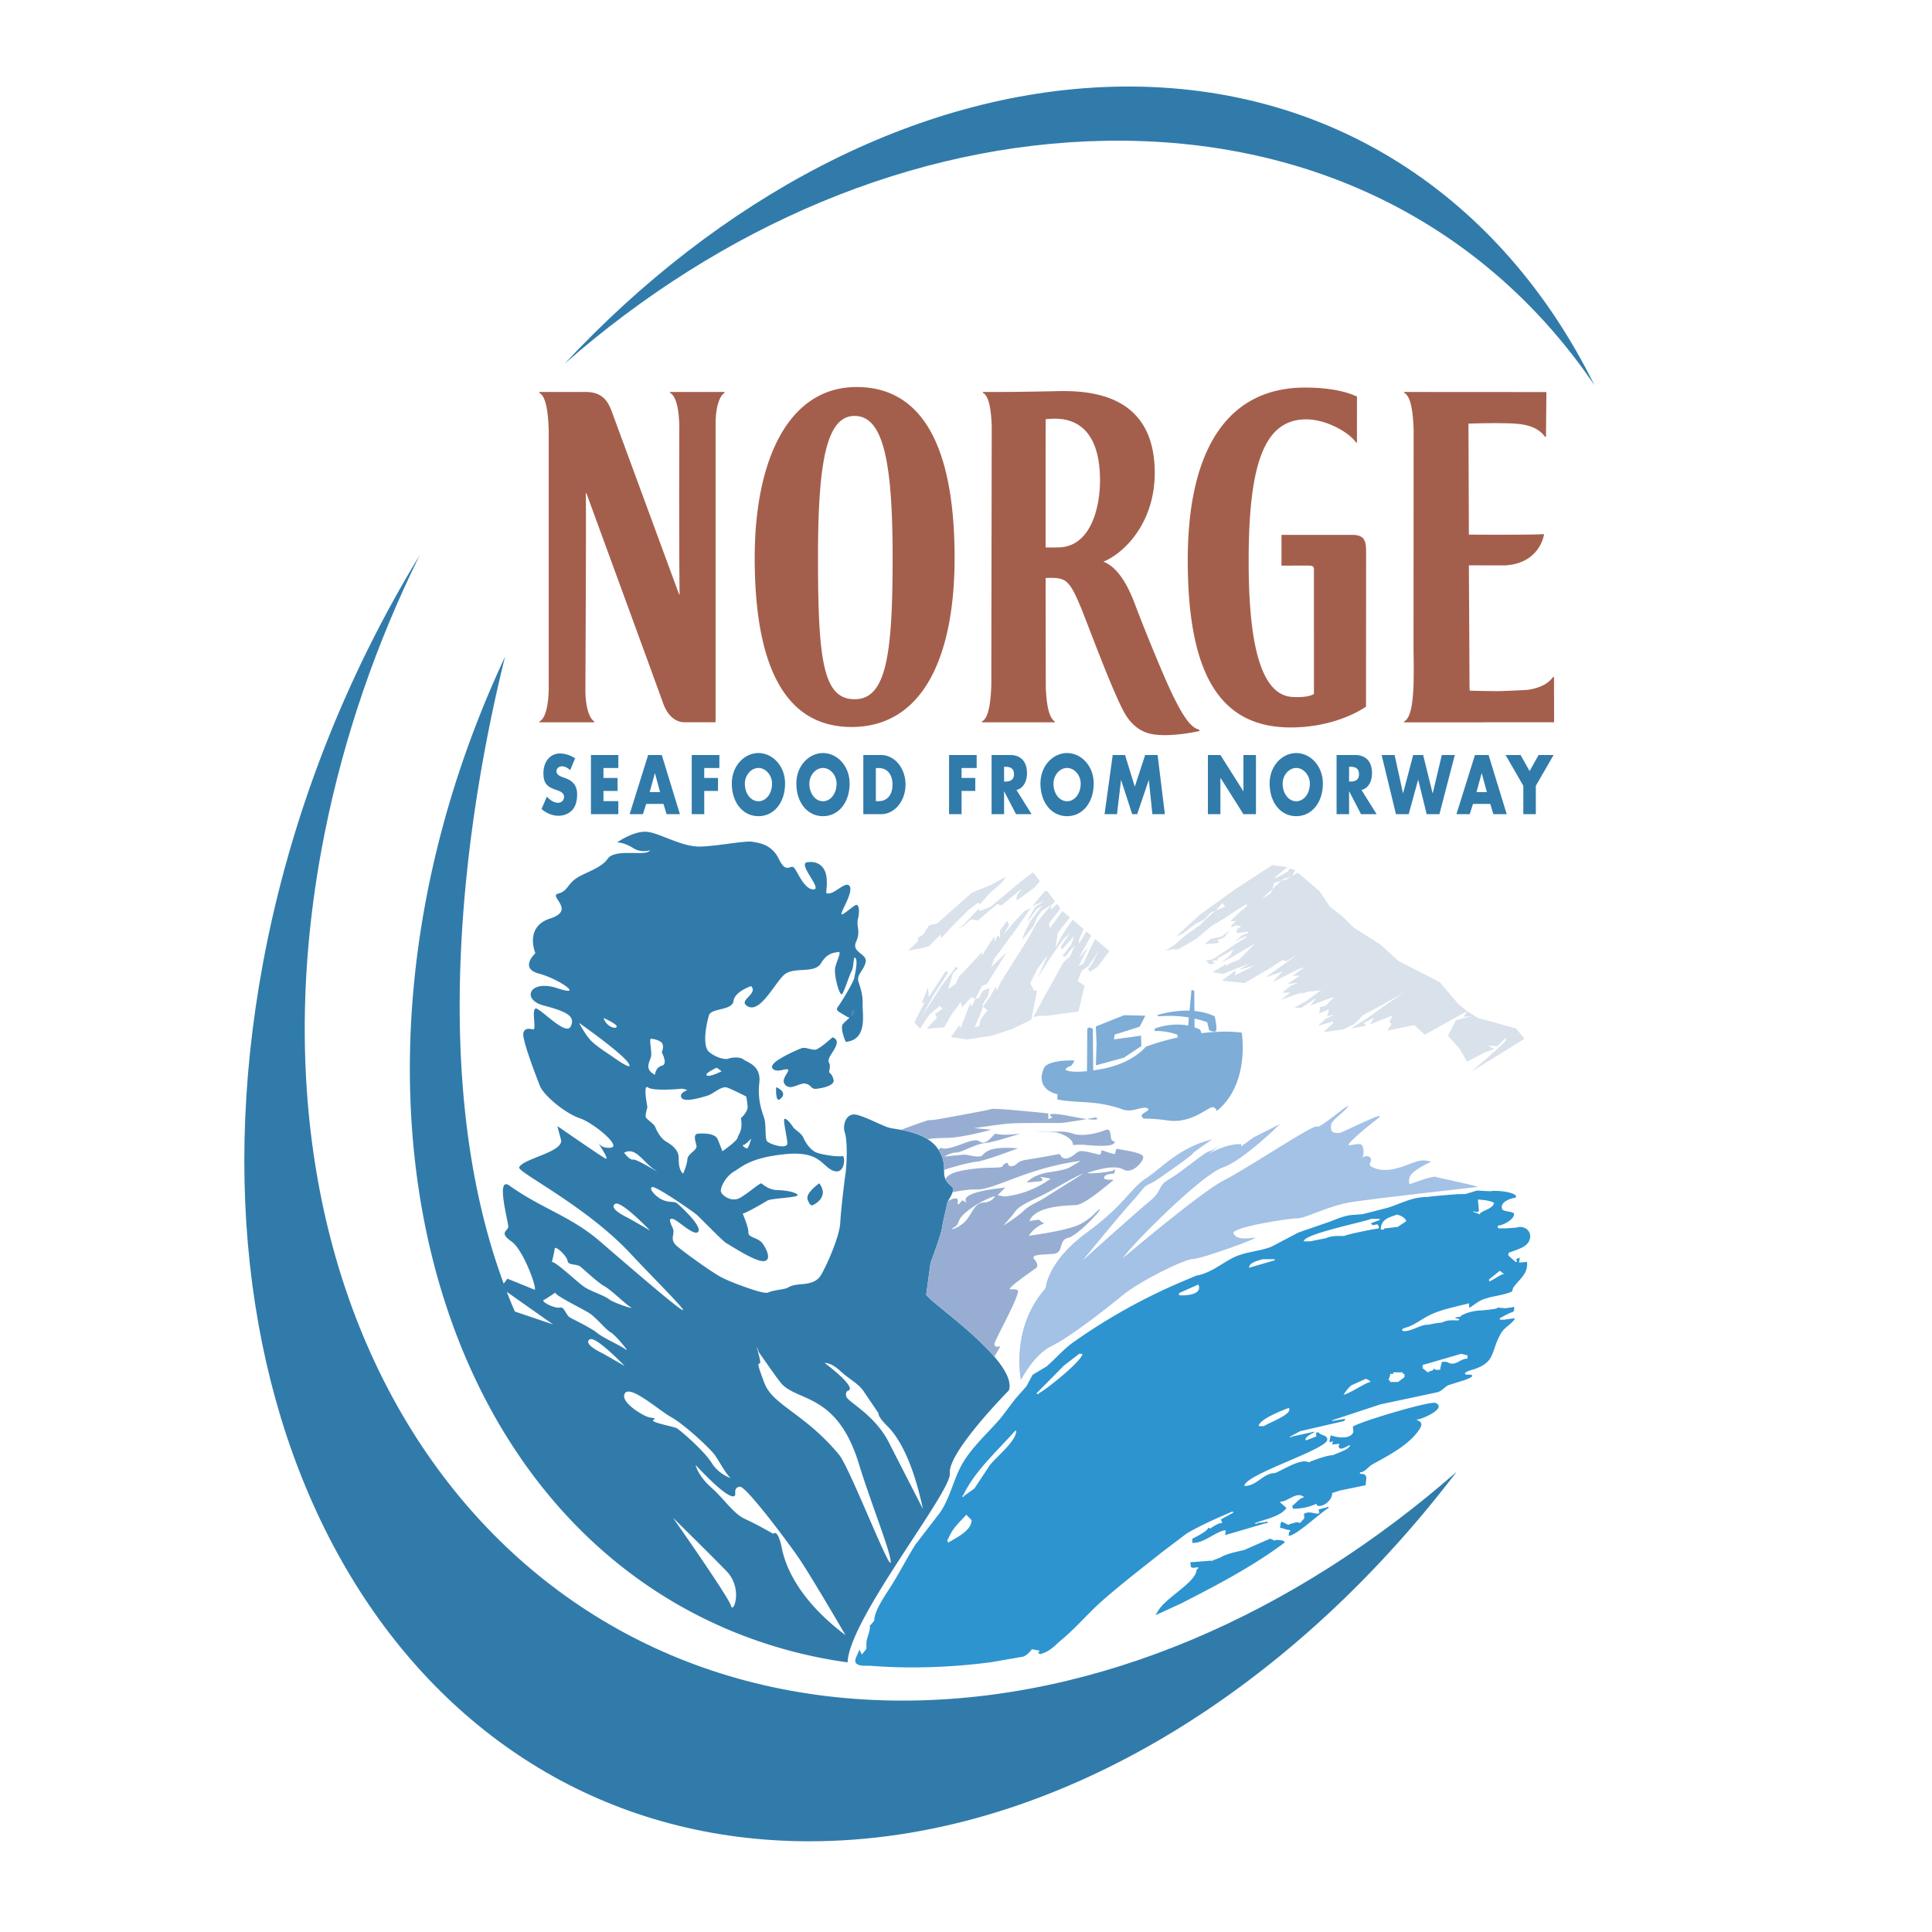
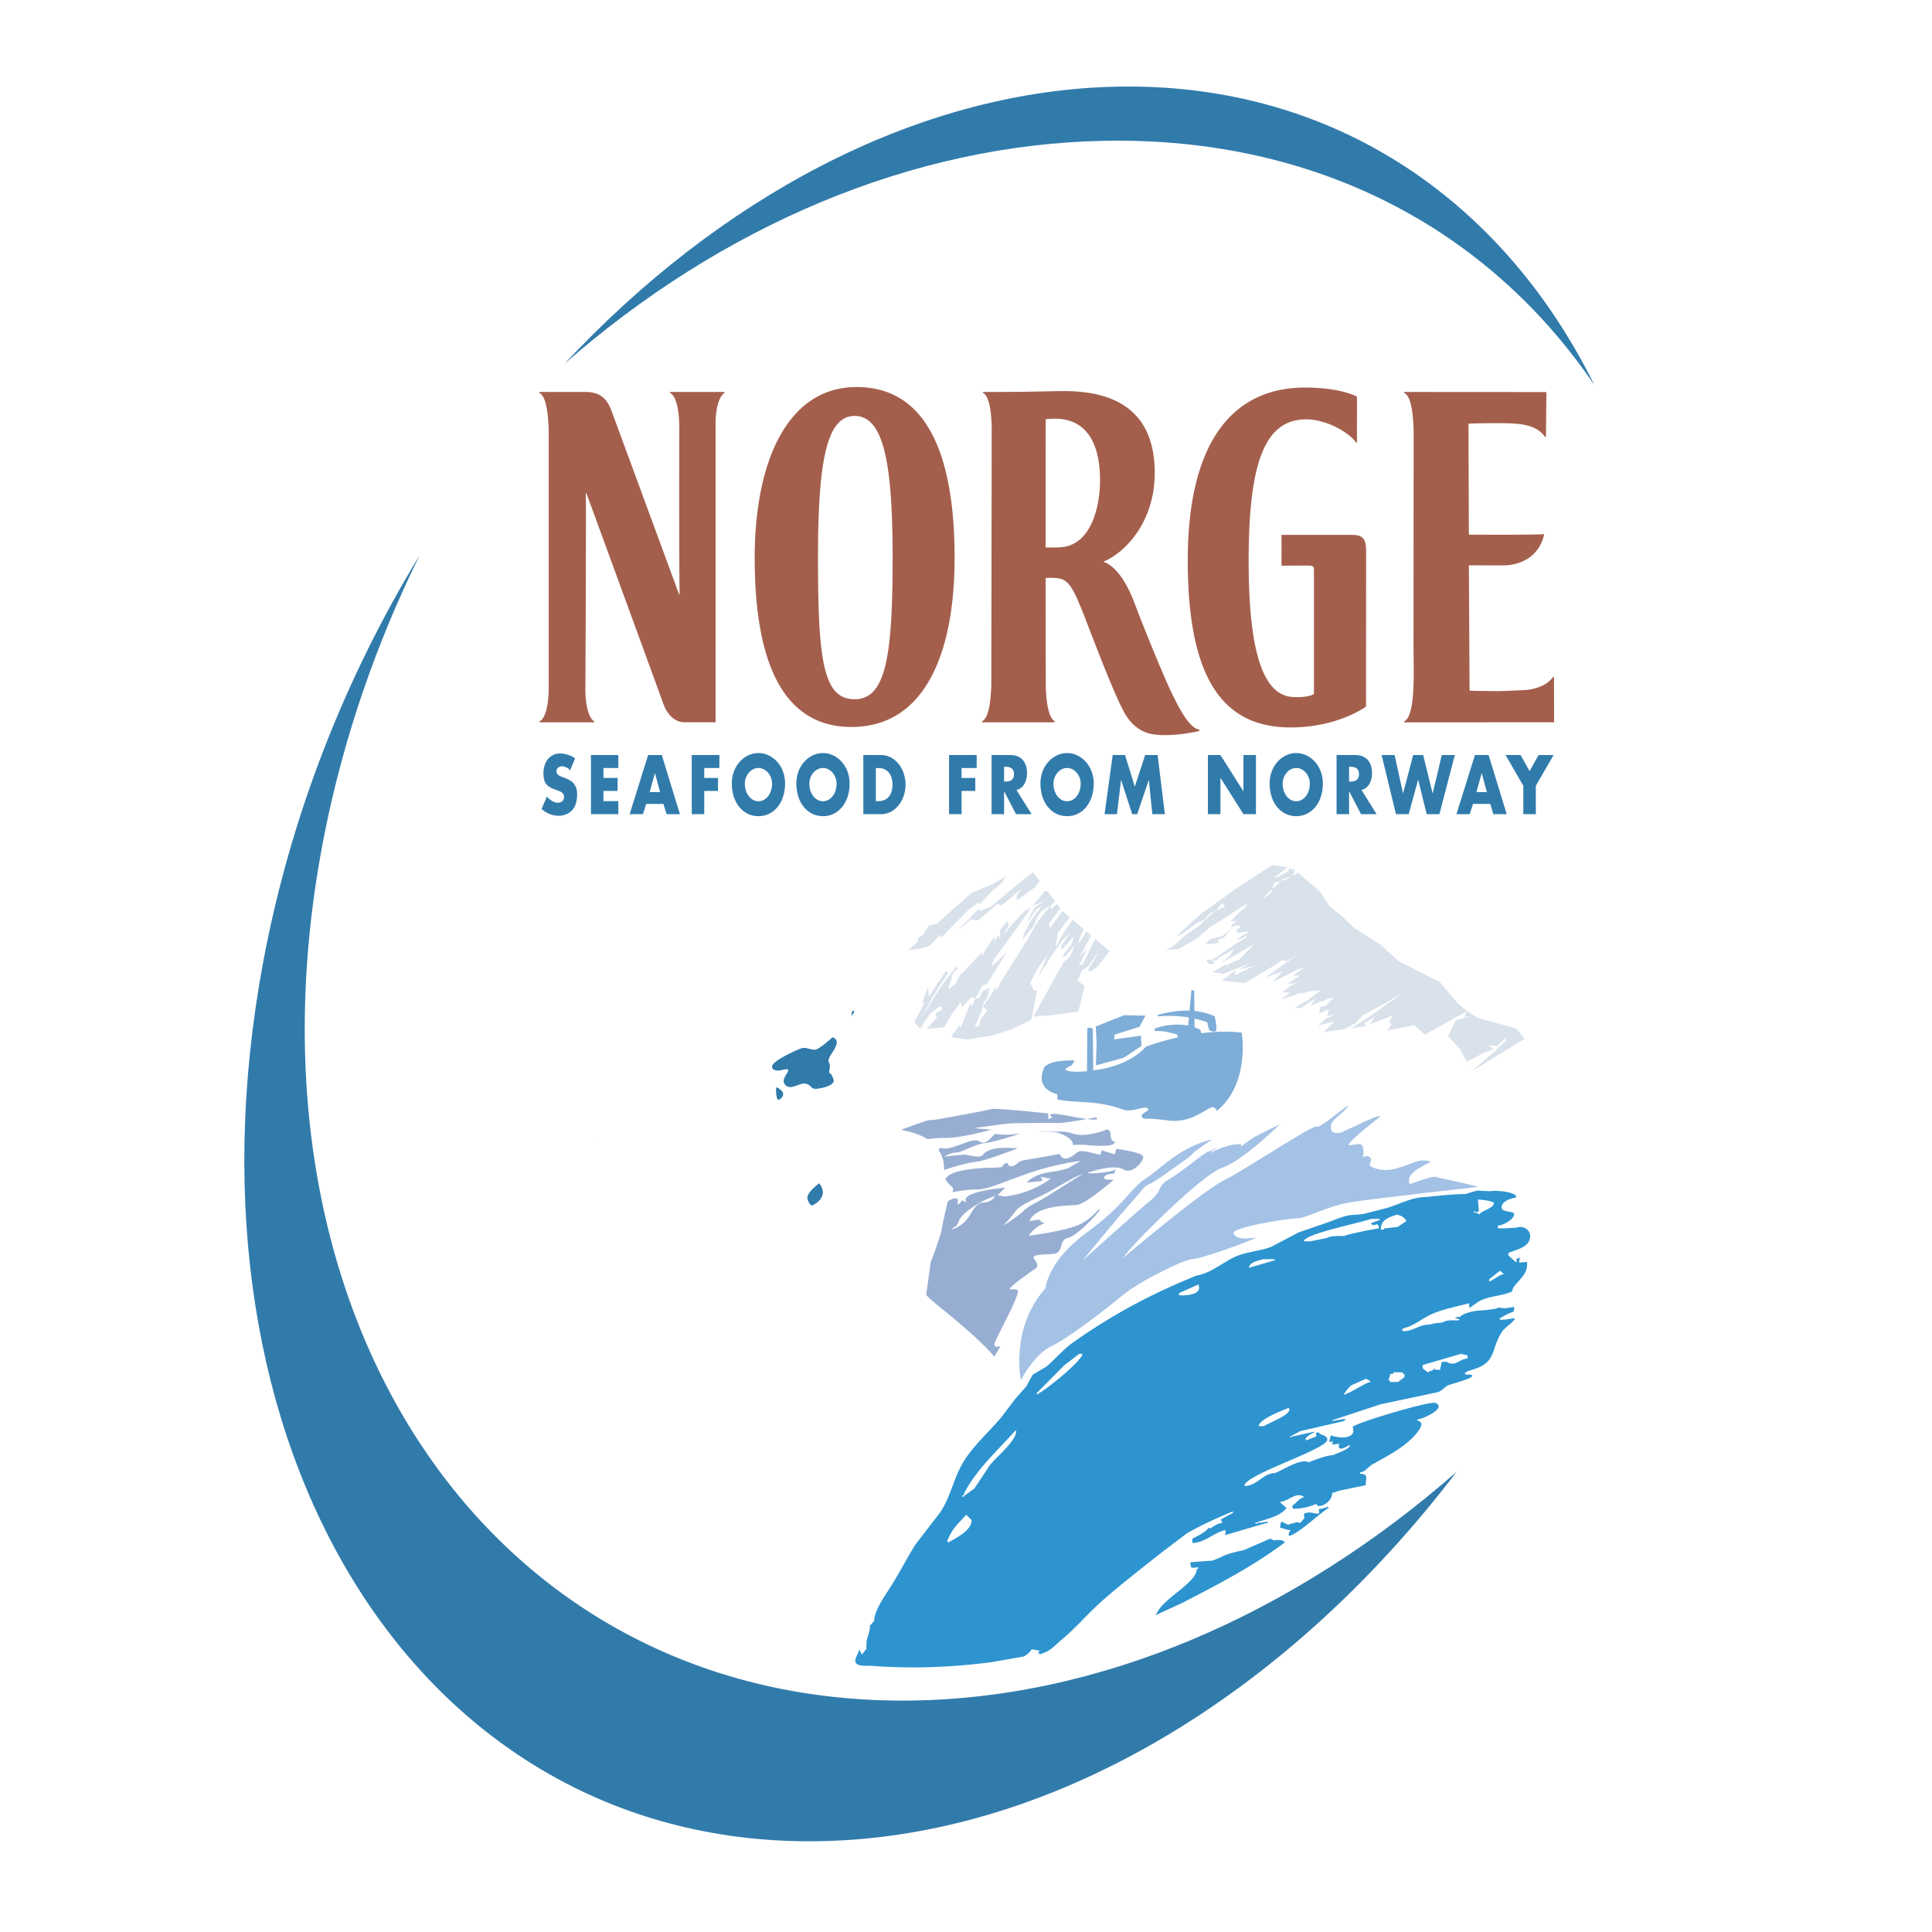
<svg xmlns="http://www.w3.org/2000/svg" width="2500" height="2500" viewBox="0 0 192.756 192.756">
  <g fill-rule="evenodd" clip-rule="evenodd">
    <path fill="#fff" d="M0 0h192.756v192.756H0V0z" />
    <path d="M172.816 95.631c-9.221 51.662-50.918 93.876-93.136 94.291-42.215.412-68.961-41.135-59.741-92.799 9.222-51.662 50.919-93.878 93.136-94.289 42.214-.413 68.962 41.135 59.741 92.797z" fill="#fff" />
    <path d="M75.296 55.658c0-9.642 3.289-17.043 10.167-17.043 7.329 0 9.778 7.401 9.778 17.043 0 9.641-3.038 16.873-10.286 16.873-7.244 0-9.659-7.232-9.659-16.873zm13.762-.028c0-9.764-.98-14.132-3.794-14.132-2.812 0-3.652 4.597-3.652 14.132 0 10.258.514 14.132 3.652 14.132 3.136 0 3.794-4.332 3.794-14.132zM155.055 72.06l-.012-4.507-.09-.011c-.557.767-1.482 1.126-2.541 1.285a89.958 89.958 0 0 1-2.924.128 141.74 141.74 0 0 1-2.854-.044c-.033-.533-.008-.116-.084-12.507 0 0 3.52.004 3.615.006 3.525-.208 3.889-3.12 3.889-3.12-1.266.092-7.504.049-7.504.049l-.041-11.074s1.977-.076 3.842-.035c1.643.035 2.994.243 3.801 1.357l.09-.011.043-4.46-14.189-.009v.089c.674.331.885 1.924.943 3.727l-.012 21.28c0 2.665.25 7.192-.939 7.777v.088h8.336l-.504-.007h7.135v-.001zM66.842 39.105v.089c.642.316.92 1.747.934 3.472-.023 5.738-.013 16.615.039 16.615h-.07l-6.572-17.855c-.373-1.018-.778-2.319-2.736-2.319l-4.635-.001v.089c.682.334.888 1.959.944 3.788V68.75c-.027 1.587-.313 2.929-.923 3.229v.088h5.462v-.088c-.576-.38-.872-1.674-.88-3.096.03-6.331.088-19.665.035-19.665h.069s7.123 19.457 7.651 20.944c.527 1.485 1.456 1.897 2.108 1.897h3.127V42.455c-.019-1.578.293-2.863.89-3.26v-.089h-5.443v-.001zM119.65 72.789c-.77-.129-1.566-1.182-2.734-3.62-.834-1.732-2.688-6.252-3.691-8.912-.668-1.792-1.688-3.676-3.141-4.22.727-.285 1.398-.807 1.604-.974 1.898-1.542 3.521-4.256 3.521-7.875 0-7.662-6.064-8.24-9.654-8.165-2.434.052-3.896.077-5.594.082h-1.898v.084c.617.303.822 1.738.881 3.3l-.041 25.894c-.066 1.8-.287 3.279-.934 3.596v.088h7.264v-.088c-.619-.41-.832-1.81-.895-3.432l-.016-10.879s.412-.025.752-.011c.568.022.971.089 1.336.404.6.521 1.057 1.663 1.488 2.688.486 1.157 2.961 7.901 4.205 10.213.262.483 1.064 1.964 2.854 2.283 1.936.342 4.697-.309 4.697-.309l-.004-.147zm-13.927-18.18c-.648.028-1.402.009-1.402.009s-.004-12.604.01-12.797c.139-.013.572-.048.916-.048 2.729 0 4.502 1.863 4.502 6.159-.001 2.662-.903 6.542-4.026 6.677zM135.383 44.159l-.084-.003c-.691-1.013-2.963-2.317-4.977-2.317-4.17 0-5.744 4.388-5.744 14.151 0 8.569 1.303 13.346 4.342 13.543 1.102.072 1.861-.083 2.172-.295V56.963c0-.389.021-.534-.615-.534-.805-.001-2.623.006-2.623.006l.002-3.069s5.533.002 7.035-.001c1.289-.003 1.406.633 1.406 1.746l-.008 15.384s-2.791 2.082-7.52 2.082c-6.672-.003-10.266-4.716-10.266-16.677 0-11.481 4.26-17.233 11.699-17.233 1.939 0 3.865.266 5.184.903l-.003 4.589z" fill="#a45f4c" />
    <path d="M56.883 76.847c-.229-.235-.522-.391-.828-.391-.229 0-.535.165-.535.493 0 .345.339.478.555.564l.318.117c.669.242 1.185.658 1.185 1.613 0 .587-.115 1.19-.498 1.59-.375.392-.878.556-1.363.556-.604 0-1.197-.25-1.688-.673l.534-1.236c.313.335.682.61 1.108.61.294 0 .604-.18.604-.596 0-.431-.489-.58-.757-.673-.783-.273-1.3-.524-1.3-1.668 0-1.198.695-1.98 1.657-1.98a2.81 2.81 0 0 1 1.502.486l-.494 1.188zM60.208 76.627v.987h1.407v1.3h-1.407v1.018h1.483v1.3h-2.732v-5.904h2.732v1.299h-1.483zM65.856 79.032h-1.038l.516-1.88h.014l.508 1.88zm.337 1.174l.313 1.026h1.331l-1.81-5.904h-1.362l-1.847 5.904h1.325l.33-1.026h1.72zM70.263 76.627v.987h1.37v1.3h-1.37v2.318h-1.248v-5.904h2.758v1.299h-1.51zM75.67 76.621c.745 0 1.357.743 1.357 1.558 0 1.019-.612 1.762-1.357 1.762s-1.356-.744-1.356-1.762c0-.815.612-1.558 1.356-1.558zm0-1.489c-1.382 0-2.656 1.254-2.656 3.038 0 1.911 1.114 3.259 2.656 3.259 1.541 0 2.656-1.348 2.656-3.259.001-1.784-1.274-3.038-2.656-3.038zM82.109 76.621c.745 0 1.356.743 1.356 1.558 0 1.019-.612 1.762-1.356 1.762s-1.358-.744-1.358-1.762c0-.815.614-1.558 1.358-1.558zm0-1.489c-1.382 0-2.656 1.254-2.656 3.038 0 1.911 1.114 3.259 2.656 3.259 1.541 0 2.656-1.348 2.656-3.259 0-1.784-1.273-3.038-2.656-3.038zM87.383 76.627h.292c.802 0 1.369.595 1.369 1.652 0 1.151-.636 1.652-1.382 1.652h-.279v-3.304zm-1.249 4.605h1.772c1.33 0 2.438-1.292 2.438-2.952 0-1.659-1.102-2.952-2.438-2.952h-1.772v5.904zM95.936 76.627v.987h1.369v1.3h-1.369v2.318h-1.248v-5.904h2.755v1.299h-1.507zM100.178 76.502h.121c.406 0 .865.094.865.736s-.459.736-.865.736h-.121v-1.472zm1.234 2.31c.682-.148 1.051-.854 1.051-1.668 0-1.261-.719-1.816-1.668-1.816H98.93v5.904h1.248v-2.27h.012l1.18 2.27h1.555l-1.513-2.42zM106.463 76.621c.746 0 1.357.743 1.357 1.558 0 1.019-.611 1.762-1.357 1.762s-1.357-.744-1.357-1.762c-.001-.815.611-1.558 1.357-1.558zm0-1.489c-1.383 0-2.656 1.254-2.656 3.038 0 1.911 1.115 3.259 2.656 3.259s2.656-1.348 2.656-3.259c0-1.784-1.275-3.038-2.656-3.038zM111.016 75.328h1.23l.973 3.155 1.033-3.155h1.242l.725 5.904h-1.246l-.352-3.398h-.012l-1.154 3.398h-.496l-1.102-3.398h-.013l-.401 3.398h-1.242l.815-5.904zM120.512 75.328h1.25l2.285 3.61h.012v-3.61h1.248v5.904h-1.248l-2.286-3.618h-.011v3.618h-1.25v-5.904zM129.326 76.621c.746 0 1.357.743 1.357 1.558 0 1.019-.611 1.762-1.357 1.762-.744 0-1.355-.744-1.355-1.762 0-.815.611-1.558 1.355-1.558zm0-1.489c-1.383 0-2.654 1.254-2.654 3.038 0 1.911 1.113 3.259 2.654 3.259s2.656-1.348 2.656-3.259c0-1.784-1.273-3.038-2.656-3.038zM134.598 76.502h.123c.406 0 .865.094.865.736s-.459.736-.865.736h-.123v-1.472zm1.238 2.31c.682-.148 1.051-.854 1.051-1.668 0-1.261-.721-1.816-1.67-1.816h-1.867v5.904h1.248v-2.27h.016l1.178 2.27h1.553l-1.509-2.42zM139.977 79.142h.011l1.006-3.814h.994l.942 3.814h.015l.903-3.814h1.3l-1.537 5.904h-1.271l-.842-3.421h-.014l-.941 3.421h-1.268l-1.431-5.904h1.297l.836 3.814zM148.346 79.032h-1.039l.516-1.88h.014l.509 1.88zm.338 1.174l.312 1.026h1.33l-1.809-5.904h-1.361l-1.848 5.904h1.324l.33-1.026h1.722zM150.211 75.328h1.498l.898 1.605.899-1.605h1.496l-1.772 3.07v2.834h-1.248v-2.834l-1.771-3.07z" fill="#317bab" />
    <path d="M101.852 137.693s-1.096-5.166 2.465-9.172c0 0 .152-2.648 4.061-5.51s4.33-4.381 5.938-5.434c1.609-1.051 3.359-3.129 6.637-3.906 0 0-1.791 1.201-1.908 1.373s-.857.736-1.852 1.43c-.994.695-1.902 1.387-2.531 1.662s-.582.521-1.689 1.717c-1.109 1.195-4.963 5.91-4.963 5.91s5.295-4.779 6.672-5.9c1.383-1.123.719-1.496 1.959-2.209 1.242-.715 3.5-2.662 3.959-2.773.463-.115 1.156-.688 1.156-.688l-1.143.932s1.561-1 3.217-.979l-.002.229 1.273-.914 2.613-1.316s-3.691 3.662-5.76 4.354c-2.064.691-9.203 7.828-9.906 9.008 0 0 7.84-6.639 10.066-7.748 2.229-1.111 8.998-5.658 9.27-5.359.273.299 3.863-2.934 2.977-1.846-.459.559-1.539 1.244-1.562 1.686-.027.441-.098.859.854.793.277-.018 5.375-2.643 3.674-1.326-1.699 1.314-2.74 2.289-2.781 2.494-.039.207 1.055-.229 1.307.029.254.256.25 1.184-.006 1.299-.258.113.598-.455.883.008.283.463-.582.658.453 1.023 1.037.367 2.018.084 2.998-.256.982-.342 1.59-.742 2.596-.391 0 0-2.066.898-2.172 1.627-.105.727.135.574.135.574s2.203-.818 2.488-.703c.289.119 2.963.619 4.26 1.002 0 0-10.193 1.133-12.635 1.518s-4.537 1.627-5.443 1.623c-.904-.004-6.602.906-6.344 1.5.26.598 1.17.555 2.088.428.916-.125-5.303 2.133-6.141 2.131-.834-.004-5.301 2.207-6.979 3.592-1.678 1.383-5.383 4.271-7.127 5.098-1.749.826-3.055 3.39-3.055 3.39z" fill="#a4c1e6" />
    <path fill="#d9e1eb" d="M92.698 94.4l.72-.739.415-.415.07.345 1.083-1.166 1.629-1.632.947-.729.208.138 1.035-1.141 1.177-1.023.413-.602-1.485.838-1.94.787-3.484 3.079-.794.185-.587.922-.552.346.068.277-.345.345-.692.623 1.294-.22.82-.218zM98.807 90.479l-1.037.414-.137-.206-1.628 1.687-.513.318.605-.278.776-.691.674.119 1.951-1.641.414.136 2.051-1.687-.531.72v.484l1.814-1.329.496-.608-.67-.886-.863.634-3.402 2.814zM102.99 90.405l-.002.001.002-.001zM98.471 98.162l1.998-3.193-1.588 1.521.301-.81 2.15-2.928 1.656-2.346-.174.207-.595.277-1.02 1.087-1.076 1.265.551-.969-.186-.413-.713.966v.761l-.205-.276-.345.623-.022-.508-.877 1.336-.344.624.012-.416-1.74 1.868-.552.553-.346.759-.759.555.486-1.635.48-.439-.138-.207-1.474 1.904-2.047 3.213 1.172-2.145 1.52-2.349-.219-.19-1.714 2.61-.071-.967-.62 1.59.276-.07-1.026 1.988.589.615.889-1.381 1.07-.877.275.276-.758.533.206.367-.483.484-.552.621 1.731-.148.893-1.514.418-.507.342-.53.138.487-.138.207 1.106-1.176.345.207.691-1.315.487-.195zM102.99 90.405l1.217-.534-.953.648-.625 1.136-.158.409.933-1.347.586-.382-.457.589-.762 1.045-.578 1.133-.205.69 1.106-1.382.414-.968.414-.554 1.105-.691.217-.295-.746-.985-.232-.033-1.276 1.521z" />
    <path fill="#d9e1eb" d="M104.879 90.296l-.957 1.145-.553.762-.851 1.534-2.651 4.212-.431.891-.071-.414-.553.967-.757 1.039.484.343-.691.899-.149.685-.451.121.699-1.65.153-.764.435-.601.209-.901-.685.278-.352.691-.414.139-.344.76-.14-.346-.965 2.488-.139-.277-.83 1.176 1.591.232 2.503-.379 2-.656 1.924-.928.576-2.912-.303.006-.391-.76.774-1.48.998-1.353-.998 2.271 1.181-1.877 1.338-1.918.69-.621-.899 1.314.071.345 1.242-1.383-.276.83-.898 1.176.277.068.967-1.175-.484 1.15-.647.568-1.949 3.511-1.062 1.963.691-.141.479.047 3.322-.453.621-2.568-.707-.475.428-1.045.66-.441 1.094-1.606-.813 1.488-.318.418.195.276.766-.532 1.171-1.544-1.427-1.215-.569 1.151-.609 1.31-.459.256.914-1.888-.965 1.174 1.297-2.336-.484-.412-.731 1.206v-.416l.463-1.018-1.107-.944-.969 1.413-.736 1.381.226-1.472 1.211-1.551-.748-.635-1.244 1.722-.104-.481 1.153-1.498-.338-.446-.629.556.045-.45zM117.33 93.436l2.416-2.202 3.465-2.498 1.477-.969 2.246-1.456 1.521.204-1.312 1.04h.275l1.105-.624.137-.277.555.138-.277.622-.897.279-1.52 1.396-.623.61.879-.557.358-1.071 1.181-.311 1.174-.691 2.188 1.869.996 1.514 1.156.9 1.248 1.206 2.662 1.697 1.778 1.621 4.13 2.118 1.821 2.149.896.738 1.106.687 3.773 1.034.86 1.037-5.29 3.271 2.407-2.105 1.017-.957-.011-.305-.844.828-.889-.062.57.369-.988.345-1.707.901-.74-1.283-1.16-1.299.791-1.563 1.658-.416-.871.094.318-.576-4.215 2.351-1.045-.957-2.687.545.414-.621-.207-.279.346-.621-2.28.9.414-.689-.738.412-.299.139.207.277-1.515.291 1.857-1.184 1.731-1.25 1.736-1.179-2.566 1.455-1.51.791-.838.869-1.102.558-1.869.274-.07-.068.896-.833-.068-.136-1.449.416.781-.723.875-.385-.76.139.207-.691-.984.427.088-.646.551-.125.828-.83-.399.074-1.951.756.553-.76-1.453.973-.715.002 1.324-.766 1.949-1.455-.691.484-1.106.106-.962.271.41-.236-2.248.781.935-.713h-.834l.903-.689.691-.277-1.033.099 1.221-.816-.713.002 1.222-.869-.769.271-2.49 1.26 1.017-1.07-1.703.572 3.332-2.356-1.262.763-.345-.137-1.266.808-2.522 1.492-2.281-.234 1.369-1.026-.068.485 1.994-.977-1.58.424 1.037-.625-1.974.773-.651.268-1.06-.174 1.334-.795.14.207.069-.207 1.113-.455 1.57-1.606-2.209 1.298-1.166.627.932-.771.322-.592-.803.477-.867.47.143.143-.625.064.277.277-.531.079-.362-.381.688-.116 2.424-1.626.955-.574-.037-.134-1.127.537.746-.614.559-.215v-.138l-1.096.145-.039-.344.478-.363-.593-.057-.411.207v-.209l.487-.438-.416.024-.196.014.916-.897.746-.613-.017-.232-.957.596-1.393.917-1.185.71-1.489 1.26-1.814 1.052-.574-.016-.668.152.896-.593 1.069-.937 1.472-1.033.567-.587.941-.828.992-.42-.285-.364-.611.714-.574.28-.61.651-.861.421-1.336 1.013-.629.264z" />
    <path fill="#d9e1eb" d="M120.215 94.202l.553-.517 1.146-.268.842-.668-.629.784-.648.246.138.276-.771.108-.631.039z" />
    <path d="M121.352 110.887a.024.024 0 0 0-.01.01c0-.001.004-.006.01-.01zM123.885 103.025c-1.332-.164-2.715-.104-4.006.059l-.143-.354a3.983 3.983 0 0 0-.557-.225l-.006-.881c.795.174 1.273.369 1.273.369l.184.775s.26.186.592.148c.336-.037-.037-1.516-.037-1.516-.646-.312-1.342-.471-2.018-.533l-.016-2.014-.277-.082-.193 2.064c-1.752-.055-3.258.459-3.258.459l.213.107a11.483 11.483 0 0 1 2.98.113l-.074.812c-1.768-.35-3.332.297-3.332.297v.244c1.152-.053 2.262.365 2.262.365v.244l.295-.031c-2.016.436-3.449.988-3.449.988s-1.293 1.664-4.422 2.227c-.303.055-.572.096-.826.133l-.037-4.166-.361-.121-.193.121-.029 4.244c-1.836.188-2.158-.148-2.158-.148s.123-.252.42-.328c.295-.072.479-.59.479-.59-2.768-.061-3.027.74-3.027.74-.961 2.219 1.336 2.623 1.336 2.623l-.006.518c.74.184 1.922.219 3.121.305 1.199.084 2.389.326 3.375.691.988.369 2.01-.371 2.482-.117s-.801.494-.537.861c.264.363 0 0 2.568.363 2.57.365 4.199-1.592 4.617-1.303.352.244.268.363.232.396 3.419-2.736 2.533-7.857 2.533-7.857z" fill="#7eadd7" />
    <path fill="#7eadd7" d="M109.336 106.291l2.793-.768 1.746-1.16-.039-1.033-2.695.371.072-.48 2.482-.78.582-1.107-2.123-.049-2.824 1.125.076 1.697-.07 2.184z" />
    <path d="M85.154 100.846c-.203-.08-.146.283-.212.51.233-.241.377-.444.212-.51zM77.812 109.656c-.461.354-.355-1.172-.355-1.172s1.23.5.355 1.172zm4.923-3.552c.111.189-.028.906-.028.906s.342.162.452.771c.111.607-1.712.918-1.999.812-.289-.109-.292-.42-.857-.498-.566-.078-1.389.697-1.933.152-.542-.543.417-1.307.276-1.516-.14-.211-.68.113-1.112.07-.432-.043-.571-.281-.456-.518.285-.594 2.613-1.604 2.938-1.705.327-.104.872.168 1.282.172.413.004 1.757-1.244 1.757-1.244.867.256.16 1.217-.156 1.697-.315.481-.275.709-.164.901zm-1.698 14.14c-.078.004-.253.004-.459-.6-.203-.607 1.157-1.572 1.157-1.572 1.052 1.393-.621 2.168-.698 2.172z" fill="#317bab" />
    <path d="M83.055 103.508s-1.344 1.248-1.757 1.244c-.411-.004-.955-.275-1.282-.172-.325.102-2.653 1.111-2.938 1.705-.115.236.024.475.456.518.432.043.972-.281 1.112-.07.141.209-.817.973-.276 1.516.543.545 1.367-.23 1.933-.152.565.078.568.389.857.498.287.105 2.11-.205 1.999-.812-.11-.609-.452-.771-.452-.771s.139-.717.028-.906c-.112-.191-.151-.42.164-.898.316-.483 1.023-1.444.156-1.7zM59.719 114.092l-.184-.275s.055.13.184.275zM80.578 119.645c.206.604.381.604.459.6.077-.004 1.75-.779.698-2.172 0-.001-1.36.964-1.157 1.572z" fill="#317bab" />
-     <path d="M100.664 138.711c.918-2.969-8.329-9.047-8.253-9.576.075-.529.433-3.148.433-3.148s1.027-2.734 1.13-3.436c.104-.699.496-2.258.536-2.529.039-.271.903-1.277.442-1.646-1.437-1.148-.162-1.742-1.29-3.621-1.127-1.879-4.22-2.057-4.894-2.225-.675-.168-2.058-.957-3.203-1.287-1.144-.33-1.546.992-1.269 1.791.276.801.185 3.215.072 3.971-.113.756-.463 3.635-.54 5.031-.078 1.395-1.471 4.504-1.98 5.271-.508.766-1.506.781-2.19.848-.682.066-.939.25-1.137.354-.196.105-1.522.248-1.82.422-.299.174-1.274-.16-1.688-.293-.414-.133-2.313-.777-3.278-1.334-.962-.562-3.31-2.234-4.171-2.959-.86-.727-.151-1.186-.449-1.826-.299-.641-.432-1.002.028-.904.462.1 2.157 1.805 2.526 1.266.371-.537-1.609-2.377-2.013-2.74-.402-.361-.574-.105-1.378-.361-.803-.258-1.625-1.24-1.209-1.342.417-.104 3.942 2.354 4.374 2.703.432.352 2.647 2.695 3.048 2.904.4.209 2.826 1.838 3.698 1.781.872-.061.251-1.316-.164-1.832-.416-.514-1.401-.533-1.359-1.014.041-.479-.562-1.889-.562-1.889.482-.143 2.052-1.057 2.458-1.307.406-.25 3.274-.291 3.002-.588-.274-.297-1.244-.439-2.025-.459-.782-.02-1.423-.537-1.547-.66-.126-.121-1.219.871-2.1 1.402-.882.531-1.848-.197-1.96-.572s.456-1.525 1.28-2.01c.827-.482 1.627-1.398 5.156-1.748 3.528-.348 3.637 1.275 4.814 1.674 1.175.395 1.169-1.59.859-1.48-.31.107-2.178-.129-2.702-.408-.525-.279-.954-.9-1.177-1.408-.223-.504-.862-.797-1.058-1.107-.197-.312-.61-.83-.818-.795-.21.031.214 1.65.268 2.393.057.744-1.776.135-2.021-.152-.245-.287-.07-1.598-.278-2.27-.207-.672-.7-1.816-.497-3.568.202-1.752-1.236-2.037-1.575-2.322-.339-.285-1.182-.211-1.492-.088-.312.125-1.198-.047-1.943-.662-.742-.619-.233-2.99-.002-3.686.232-.693 2.305-.438 2.434-1.395.127-.953 1.753-1.488 1.753-1.488.717.719-1.097 1.357-.523 1.877 1.334 1.209 2.944-2.373 3.927-3.088.982-.717 2.944-.02 3.572-1.068.629-1.05 1.272-1.028 1.695-1.125.423-.097-.107.796-.273 1.552-.167.756.459 2.992.7 2.633.241-.361.7-1.857.94-2.291.24-.435.14-1.644.389-1.28.248.362-.07 1.573-.122 1.95-.051.377-1.309 2.479-1.626 2.881-.315.404.064.494.842.98.141.088.241.121.316.117-.237.223-.505.455-.656.625-.361.404.266 1.797.266 1.797 2.212-.197 1.648-2.791 1.683-3.713.036-.924-.175-1.555-.409-2.271-.231-.715.501-1.084.707-1.955.206-.87-1.442-.958-.951-2.043.489-1.084.001-1.496.187-2.28.189-.787.097-1.304-.116-1.401-.212-.097-1.658 1.354-1.523.833.135-.52 1.148-2.122.822-2.69-.324-.567-1.344.591-1.972.692s-.247-.014-.326-1.382c-.08-1.367-.949-1.862-1.948-1.707-.998.153 1.579 2.711.622 2.709-.959-.002-1.618-1.881-1.961-2.188-.342-.308-.758.664-1.474-.822-.715-1.484-1.947-1.626-2.679-1.745-.73-.118-3.323.413-5.123.479-1.801.066-3.866-1.229-5.224-1.454-1.357-.225-3.133 1.045-3.133 1.045s.613-.062 1.645.58c1.032.644 2.127-.059 1.49.336-.638.396-3.367-.282-4.061.704-.692.986-2.247 1.35-3.145 1.96-.898.612-.851 1.275-1.817 1.528-.966.251 1.818 1.645-.786 2.479-2.604.833-1.472 3.46-1.472 3.46s-1.649 1.503.356 2.038c2.005.533 4.623 2.381 1.839 1.457-2.783-.924-3.633 1.135-1.359 1.73 2.271.596 3.188 1.057 2.688 2.084-.501 1.027-3.157-1.986-3.526-1.781-.37.207.093 2.064-.188 2.064-.28 0-.902-.244-1.016.412-.113.656 1.252 4.207 1.651 5.223.4 1.018 2.615 2.787 3.966 3.234 1.354.447 4.205 2.793 3.127 2.941-.654.09-1.036-.182-1.235-.408.361.551 1.098 1.721.659 1.477-.57-.318-4.764-3.219-4.764-3.219 0 .002 0 .072.352 1.33.351 1.26-3.837 1.906-4.169 2.791-.178.477 6.624 3.818 11.044 8.531 4.332 4.619 10.656 10.633-2.959-1.135-2.945-2.543-5.814-3.266-9.056-5.582-1.418-1.014-.074 3.734-.116 4.129-.042.4-.963.549.305 1.434 1.266.883 2.669 4.975 2.302 4.818a639.985 639.985 0 0 0-2.689-1.094l-.374.494c-8.203-22.164-2.97-50.059.134-62.545a99.816 99.816 0 0 0-.896 1.964c-17.74 40.001-7.153 82.669 23.646 95.298a47.123 47.123 0 0 0 11.427 3.068c.134-4.295 10.404-17.033 10.202-18.857-.235-2.093 5.897-8.286 5.897-8.286zm-15.722-37.356c.066-.227.009-.59.212-.51.165.067.021.27-.212.51zM74.94 113.596c-.06.281-.28.98-.42.98-.14 0-.576-.338-.35-.348.226-.011.77-.632.77-.632zm-3.436-7.069l.49.35s-1.168.611-1.47.422c-.301-.192.98-.772.98-.772zm-6.544-1.15c.079-.516-.181-1.506-.049-1.738 0 0 .52-.002.989.289.469.289.125 1.061.125 1.061s.647 1.186.017 1.332c-.632.148-.7.912-.7.912-1.14-.592-.462-1.342-.382-1.856zm-.316 3.115c.5.371 3.005.178 3.273.135.27-.041.649.143.649.143s-.872.287-.56.771c.311.482 2.094-.08 2.607-.236.513-.154 1.381-.979 1.904-.805.521.174 1.93.896 1.93.896s.088.408.142.971c.055.564-.671 1.195-.671 1.195.222 1.262-.237 1.557-.322 1.936-.083.377-1.525 1.361-1.525 1.361s-.237-.658-.484-1.217c-.248-.562-1.339-.582-1.919-.537-.578.047-.264.742-.183 1.211.082.467-.87.775-.902 1.34-.031.564-.432 1.447-.432 1.447-.437-.434-.427-1.049-.443-1.66-.016-.611-.526-1.133-1.194-1.51-.67-.377-1.043-1.252-1.157-1.529-.117-.275-.73-.658-.892-.881s.141-.969.121-1.109c-.024-.143-.441-2.291.058-1.922zm.635 8.192c1.145.771-1.721-1.072-2.096-.994-.375.082-.915-.684-.915-.684 1.159-.615 1.867.908 3.011 1.678zm-3.765-14.215c-.201.246-1.101-.156-1.287-.904 0-.001 1.49.662 1.287.904zm-.505 2.883c-.091-.066-1.372-.869-1.981-1.459-.608-.59-1.251-1.838-1.251-1.838s4.223 2.967 4.905 3.988c.681 1.021-1.584-.625-1.673-.691zm1.538 16.101c-.48-.242-1.768-.93-1.186-1.336.581-.406 3.502 2.66 3.502 2.66s-1.835-1.08-2.316-1.324zm-7.208 3.133c.032-.393 1.224.721 1.285 1.205.062.488.902.27 1.306.6.404.332 1.714 1.574 2.396 1.951.682.379 2.105 1.795 2.593 2.074.488.283-1.683-.414-2.169-.799-.487-.385-1.755-.752-2.458-1.225-.703-.475-2.824-2.516-3.231-2.488.001 0 .245-.925.278-1.318zm-3.973 6.264a54.206 54.206 0 0 1-.805-1.963l4.618 3.254-3.813-1.291zm5.517.607c-.454-.256-.555-1.117-1.032-1-.476.119-1.944-.59-1.59-.762.354-.172 1.13-.734 1.13-.734.122.387 2.792 1.625 3.488 2.109.696.482 1.499 1.531 2.033 1.846.536.312 1.972 2.086 1.533 1.732s-2.273-1.168-2.875-1.666c-.601-.498-2.234-1.269-2.687-1.525zm1.944 2.178c.581-.406 3.502 2.66 3.502 2.66s-1.836-1.08-2.316-1.324-1.768-.93-1.186-1.336zm6.334 8.056c.278-.215.215-.176-.354-.275-.568-.102-2.793-1.418-2.518-2.285.378-1.191 3.419 1.566 4.675 2.256 1.259.688 3.924 3.154 4.377 3.814.455.66 1.183 2.014 1.513 2.201s-1.11-.229-1.843-1.436c-.735-1.205-3.186-3.305-3.488-3.471-.302-.163-2.639-.591-2.362-.804zm7.773 18.53c-.202-.844-5.799-8.803-5.799-8.803s3.594 3.535 5.325 5.309c1.733 1.773.676 4.335.474 3.494zm4.998-6.088c-.397-1.648-.791-1.104-.791-1.104s-1.526-.895-2.763-1.457c-1.237-.561-2.052-1.949-3.41-3.156-1.357-1.207-1.566-2.252-1.566-2.252 4.164 4.441 3.959 2.852 3.959 2.852s-.133-.68.478-.682c.614-.004 4.51 5.176 5.749 6.955 1.24 1.779 4.763 7.846 4.763 7.846-5.784-4.36-6.25-8.301-6.419-9.002zm5.781-8.994c-3.39-4.098-6.602-4.928-7.445-7.141-1.26-3.307-.078-.953-.532-2.697-.455-1.746-.041-.416-.041-.416s1.871 2.705 2.256 3.139c1.642 1.852 5.588.947 7.754 8.066 1.127 3.705 3.134 8.668 3.159 9.723.034 1.294-4.074-9.375-5.151-10.674zm4.972-1.225c-1.416-2.785-4.119-4.053-4.255-4.592-.137-.537.252-.598.252-.598s.883-.232-2.399-2.738c0 0 .599-.088 1.543.791.943.881 1.858 1.236 2.435 2.176l1.393 2.051s-.122.23.69 1.09c.346.365 2.371 1.996 3.733 8.453 0 0-2.589-5.051-3.392-6.633z" fill="#317bab" />
    <path d="M77.457 108.484s-.106 1.525.355 1.172c.875-.672-.355-1.172-.355-1.172z" fill="#317bab" />
    <path d="M109.35 111.48s-.389.074-.916.166c1.519.202.916-.166.916-.166zM94.374 113.531c1.63-.002 4.533-.82 4.533-.82s-1.84-.164-1.715-.166c.127 0 2.537-.365 3.414-.443.879-.08 4.465-.059 5.139-.062.428-.006 1.77-.23 2.689-.393a23.3 23.3 0 0 1-1.443-.246c-3.277-.639-1.971.084-1.971.084l-.432.17v-.568s-5.377-.566-5.689-.438c-.312.127-4.932.953-4.932.953s-1.011.189-1.226.145c-.115-.021-1.542.49-2.858.979.79.146 1.815.402 2.655.928a13.492 13.492 0 0 1 1.836-.123zM94.19 116.73c.649-.25 2.568-.77 3.24-.824.814-.068 4.127-1.34 4.127-1.34-2.805-.23-3.26.387-3.541.697-.281.312-1.452-.053-1.707-.062-.256-.008-2.086.193-2.086.193s.558-.387 1.168-.404c.609-.018 1.886-.85 2.906-.951.715-.068 2.492-.615 3.5-.939-.197.025-.441.051-.746.076-1.936.162-1.584-.312-2.025.191-.439.502-.82.76-1.199.57-.381-.189-.295-.205-.822-.127-.529.08-1.521.576-2.362.742-.841.168-.626-.207-.926.082-.023.025-.056.043-.094.064.012.018.028.035.04.055.526.878.528 1.474.527 1.977zM107.064 113.109c-1.076-.352-1.635-.148-2.553-.199-.918-.049-1.324-.049-1.324-.049l2.225.121s1.641.408 1.645 1.264c0 0 .672-.07 1.182-.02.508.049 2.475.234 2.863-.111.391-.344-.166-.08-.252-.568-.086-.486-.039-1.012-.58-.795-.543.217-2.127.707-3.206.357zM114.047 115.389c-.111-.439-2.385-.703-2.564-.766-.18-.064-.189.441-.252.506-.062.062-1.328-.379-1.328-.379s-.062.379-.127.441c-.062.064-1.492-.398-1.949-.346-.459.051-.484.363-1.178.664-.689.301-.918-.377-.918-.377s-2.205.404-3.289.57c-1.082.166-.885.508-1.391.635-.506.125-.506-.316-.506-.316s-.379 0-.506.316c-.125.314-1.939-.033-4.36.521-.765.176-1.167.461-1.357.768.104.232.29.475.631.748.163.131.158.342.084.572.654-.127 1.74-.307 2.448-.273 1.07.049 3.209-1.021 5.807-1.84 2.6-.816 4.525-1.008 4.525-1.008l-1.111.65c-.143.08-.406.236-2.053.486-1.646.248-2.209 1.018-2.209 1.018l1.326-.129c.523-.049 0-.441 0-.441l1.059.184c-2.289 1.682-4.658 1.779-4.658 1.779l-.633-.127.758-.76c-5.19.533-3.794 1.521-3.794 1.521l-.505-.252s-.547.754-.442.188c.106-.562-.426-.385-.694-.252l-.267.133a.743.743 0 0 0-.082.197c-.04.271-.432 1.83-.536 2.529-.104.701-1.13 3.436-1.13 3.436s-.358 2.619-.433 3.148c-.052.367 4.373 3.398 6.789 6.215.293-.449.615-1.049.615-1.049s-.695.254-.586-.264c.107-.518 2.715-5.113 2.283-5.326-.43-.213-1.012.127-.639-.297.373-.422 2.547-1.936 2.547-1.936s.24-.299-.207-.816c-.443-.52.664-.459 1.836-.557 1.176-.098.471-1.342 1.508-1.598 1.039-.256 3.514-3.01 3.158-2.855-.357.152-.561.713-1.834 1.428s-5.242 1.211-5.242 1.211c.545-.809 1.287-1.154 1.592-1.254-.225-.018-.52-.273-.52-.328-.002-.062-1.012.127-1.012.127.627-1.572 3.805-1.539 4.701-1.611.898-.072 3.379-2.254 3.643-2.439.262-.189-.975.064-.887-.318.088-.379 1.012-.379 1.012-.379s.18-.662 0-.379c-.182.283-3.291.479-2.529.254.764-.225 2.551-.795 3.445-.279.894.518 2.07-.855 1.961-1.294zm-15.92 4.591c-.887.035-1.1 1.039-1.762 1.803-.66.764-1.885 1.072-1.171.662.714-.408.05-.662 1.477-1.732 1.425-1.07 2.599-1.379 2.599-1.379s-.256.611-1.143.646zm6.135-.498c-.814.512-1.58.766-2.139 1.328-.561.561-2.037 1.477-2.037 1.477s.711-.762 1.018-1.17c.305-.408.408-.715 2.291-1.582 1.885-.867 3.262-1.889 4.686-2.449-.001 0-3.005 1.889-3.819 2.396z" fill="#97aed2" />
    <path d="M147.361 118.781c.451.025.902.051 1.352.07.422-.125 2.562.051 2.562.57h-.07v.072c-.475.057-1.615.439-1.338 1.133.121.301 1.195.209 1.195.504 0 .541-1.123 1.137-1.568 1.137a.779.779 0 0 1-.068.072v.143h.068v.07h.715c.355-.023.709-.045 1.066-.07.922-.309 1.713.494 1.264 1.373-.24.463-.801.688-1.256.854-.238.088-.48.178-.719.264-.025.025-.047.049-.072.072v.213l.713.641h.141l-.07-.285c.117-.047.238-.094.355-.143-.025.166-.045.334-.072.498.262-.023.523-.045.785-.07.158 1.162-.766 1.723-1.346 2.545-.08.107-.098.443-.221.443-.887.379-1.928.41-2.826.764-.488.189-.811.492-1.248.77l-.125.033v-.428c-1.227.326-2.527.559-3.672 1.057-.834.361-1.539.951-2.381 1.289-.117.045-.637.164-.637.287.023.047.049.096.07.145.92.062 1.631-.643 2.562-.643.238-.045.477-.092.711-.141.213-.025.428-.047.641-.072.582-.291 1-.213 1.637-.213l.072-.07v-.072a38.274 38.274 0 0 1-.428-.072c.164-.125.338-.141.57-.141v-.072c.51-.357 1.455-.568 2.135-.568.238-.025.477-.049.711-.07.146-.053.855-.061.855-.215.238.023.475.049.711.07l.57-.07.355-.072c0 .119.051.428-.072.428v.072c-.363.055-1.34.639-1.352.639v.145h.428c.33-.047.664-.094.996-.145l.07.072c-.367.547-1.023.836-1.352 1.393-1.09 1.828-.469 2.924-2.846 3.662-.174.053-.785.205-.785.426h.072v.07h.355c.061.004.121.008.18.01.562.199-.887.613-.893.619-.461.143-.92.287-1.379.432-.391.213-.602.555-1.047.693l-5.676 1.205c-1.617.533-3.232 1.062-4.85 1.598v.07c.428-.07.854-.145 1.281-.215v.145h-.072v.07c-1.467.34-2.934.68-4.404 1.018l-1.004.547v.07c.1 0 .143.037.143-.07l2.277-.498v.07c-.18.07-.854.424-.854.643-.023.023-.047.049-.072.068h.072v.072h.07c.311-.117.619-.234.926-.355l.072-.07a14.854 14.854 0 0 1-.072-.285h.072v-.072h.213c.209.33.844.225.867.717.041.963-8.27 3.494-8.27 4.623 1.236.037 1.857-1.283 3.061-1.283.869-.363 2.031-1.145 2.994-1.172.166.035.33.068.492.105v-.07c.559-.201 1.684-.643 2.279-.643.297-.168 1.707-.586 1.707-.996h-.07c-.225.082-.902.59-1.035.186-.025-.076-.076-.186.039-.186v-.143c-.238.025-.475.049-.713.072.025-.117.049-.236.072-.355-.096.047-.189.096-.285.143v-.072h-.07c.045-.215.096-.428.141-.641.518.219 2 .469 2.262-.34-.018-.17-.035-.344-.055-.514.592-.471 7.746-2.611 8.268-2.365 1.164.551-1.447 1.652-1.863 1.652v.074c.529.143.514.475.246.893-1.029 1.58-3.178 2.662-4.693 3.502-.396.219-.756.797-1.246.797v.145c.904 0 .57.506.57 1.139-.875.184-1.748.363-2.623.545-.24.08-.48.16-.723.238 0 1.047-1.564 1.648-1.564 1.066-.721.332-1.469.5-2.35.5l-.072-.287c.336-.215.789-.852 1.211-.852-.752-.666-1.619.426-2.348.426-.025.025-.047.049-.074.07.215.189.428.381.643.568-.629.865-2.068 1.1-3.006 1.453-.09.031-.125.006-.125.115h.213v-.072l.713-.07c.084-.039.283-.127.283 0h.072v.07h-.143c-1.377.402-2.75.807-4.129 1.209v-.068c.025-.119.051-.238.07-.357h-.07v-.072c-1.129.254-2.047 1.281-3.273 1.281v-.426c.258-.115 1.566-.789 1.566-1.068h.143c.047.025.094.049.143.07v-.07c.322-.191.736-.498 1.139-.498l-.143-.355c.139-.076 1.135-.641 1.209-.641v-.143h-.07c-1.561.668-3.072 1.326-4.531 2.172l-2.461 1.861c-2 1.6-4.045 3.154-6.008 4.887-1.391 1.229-2.617 2.697-4.027 3.865-.656.543-1.049 1.061-1.846 1.34-.09.029-.342.164-.342.037h-.143v-.07c.045-.072.096-.143.143-.213-.26-.047-.521-.094-.783-.143-.219.295-.535.629-.869.736l-3.186.555c-3.801.5-7.973.678-11.961.363-.441-.035-1.232.078-1.522-.26-.294-.344.316-1.049.316-1.395l.285.568v-.072c.143-.174.285-.35.425-.529l.009-.682c.08-.602.388-1.064.348-1.705h.071l.356-.428c0-1.037 1.193-2.666 1.725-3.521.821-1.322 1.553-2.738 2.376-4.061l2.461-3.203c1.039-1.496 1.343-3.367 2.267-4.938.969-1.656 2.52-3.008 3.805-4.512l1.445-1.902c.363-.414.732-.828 1.096-1.24.211-.389.424-.775.633-1.162.461-.275.924-.549 1.383-.824.936-.805 1.697-1.734 2.688-2.428a58.112 58.112 0 0 1 10.936-6.08c.449-.191.902-.381 1.354-.574h.07c1.393-.279 2.42-1.209 3.65-1.809 1.148-.559 2.543-.586 3.74-1.057l2.697-1.42c1.043-.359 2.086-.721 3.127-1.08.766-.291 1.623-.684 2.514-.684l.783-.07 2.426-.619c1.316-.396 2.457-1.09 3.98-1.09l.568-.07.783-.072.781-.07c.332-.025.666-.047.996-.072.232-.002.465-.004.693-.008.392-.119.779-.233 1.163-.35zm.09.891c.037.391.072.785.105 1.174h-.105v.105c-.145-.035-.285-.068-.43-.105v.105h.107c.178.07.359.145.535.215v-.107c.336-.32 1.387-.523 1.387-1.066-.486-.235-1.027-.266-1.599-.321zm-8.088 1.51c-.76.289-1.6.441-1.6 1.492h.318v-.105l1.369-.16c.289-.197.584-.391.875-.588-.237-.395-.532-.542-.962-.639zm-2.56.425c-.988.377-6.727 1.512-6.727 2.242h.641l1.602-.322c.5-.254 1.193-.211 1.814-.211.107-.139 3.135-.748 3.418-.748 0-.152.068-.32-.107-.32v-.107c-.18.037-.354.074-.535.107v-.107h-.105v-.105c.283-.109.57-.215.854-.32v-.107c-.285-.002-.568-.002-.855-.002zm-10.797 4.024c-.363.109-1.389.299-1.389.854.854-.25 1.709-.496 2.562-.746v-.107l-1.173-.001zm23.631 1.156c-.357.285-.709.57-1.068.855v.213c.398-.127 1.162-.746 1.496-.746l-.428-.322zm-30.078 1.369l-1.922.855v.213c.64.061 2.39-.036 1.922-1.068zm-11.887 6.916c-.502.387-1.004.773-1.508 1.158-.92.93-1.842 1.863-2.762 2.791.068.037.143.074.213.107v-.107c.682-.307 4.377-3.271 4.377-3.949h-.32zm38.107-.002c-1.281.373-2.562.748-3.844 1.117v.322c.17.115.639.596.639.32.197-.064.482-.076.482-.32.057.055.111.109.16.16h.48v-.16c.057-.217.109-.426.16-.641h.48c.887.555 1.277-.322 2.082-.322v-.318c-.213-.054-.424-.105-.639-.158zm-6.777 1.848v.16c-.227 0-.32-.084-.32.16-.055.16-.105.32-.16.48h.16v.16h.801c.215-.16.43-.32.641-.48v-.32h-.16v-.16h-.962zm-2.725.641c-.473.215-.949.43-1.426.641-.398.281-.814.986-.814.961.742-.176 2.287-1.281 2.723-1.281-.057-.055-.105-.105-.16-.16-.104-.058-.209-.107-.323-.161zm-7.703 2.91c-.562.215-2.99 1.141-2.99 1.814h.533c.375-.303 2.963-1.203 2.457-1.814zm-27.287 2.279c-1.748 1.965-3.824 3.832-5.015 6.086-.077.141-.145.428-.324.428.07.033.144.072.213.105v-.105c.354-.252.708-.502 1.057-.756.512-.773 1.023-1.545 1.533-2.318.668-.852 2.641-2.404 2.641-3.439l-.105-.001zm31.129 7.633c-.285.068-.568.143-.854.213l.07.355h-.07v.072c-.508 0-.945-.275-1.424 0-.111 0 .041.34-.023.479-.133.15-.268.297-.402.445-.096-.021-.191-.047-.285-.07h-.072l-.781.213v.07l-.713-.354v.07c-.123 0-.115.383-.145.498v.07c.299 0 .602.213.998.213v.145c-.146 0-.131.301-.141.426.754 0 3.145-2.303 3.984-2.777v-.068a4.783 4.783 0 0 1-.143-.072l.001.072zm-36.01.746c-.748.838-1.312 1.271-1.765 2.314-.061.131-.241.354-.05.354v.107h.105v-.107h.107c.681-.424 2.135-1.107 2.135-2.133a133.05 133.05 0 0 0-.532-.535zm27.731 3.512c-.805.201-1.682.344-2.381.75-.217.088-.438.174-.654.258h-.074c0 .113-.123.062-.217.062-.686.053-1.371.105-2.057.16.025.164.047.326.068.49h.072c0 .125.506.01.641 0v.141c-.049.025-.096.047-.143.072 0 1.344-3.408 2.938-3.986 4.412-.117 0-.07.041-.07.143.861-.393 1.721-.791 2.578-1.186 3.531-1.812 7.086-3.662 10.303-6.074h-.072c0-.238-.729-.234-.924-.213v.07c-.164-.07-.33-.143-.498-.213l-2.586 1.128z" fill="#2d94d0" />
    <path d="M159.078 38.429c-9.268-18.747-26.484-30.414-48.199-29.77-19.673.586-39.185 11.161-54.567 27.646 15.666-13.749 34.706-21.916 53.942-22.258 21.051-.377 38.232 8.774 48.824 24.382zM32.384 83.165c1.938-9.714 5.19-19.054 9.488-27.771-7.407 12.149-12.894 25.975-15.625 40.645-9.01 48.416 15.391 87.666 54.501 87.666 23.813 0 47.588-14.551 64.577-36.861-16.172 14.17-35.707 22.826-55.268 22.826-41.386 0-67.206-38.729-57.673-86.505z" fill="#317bab" />
  </g>
</svg>